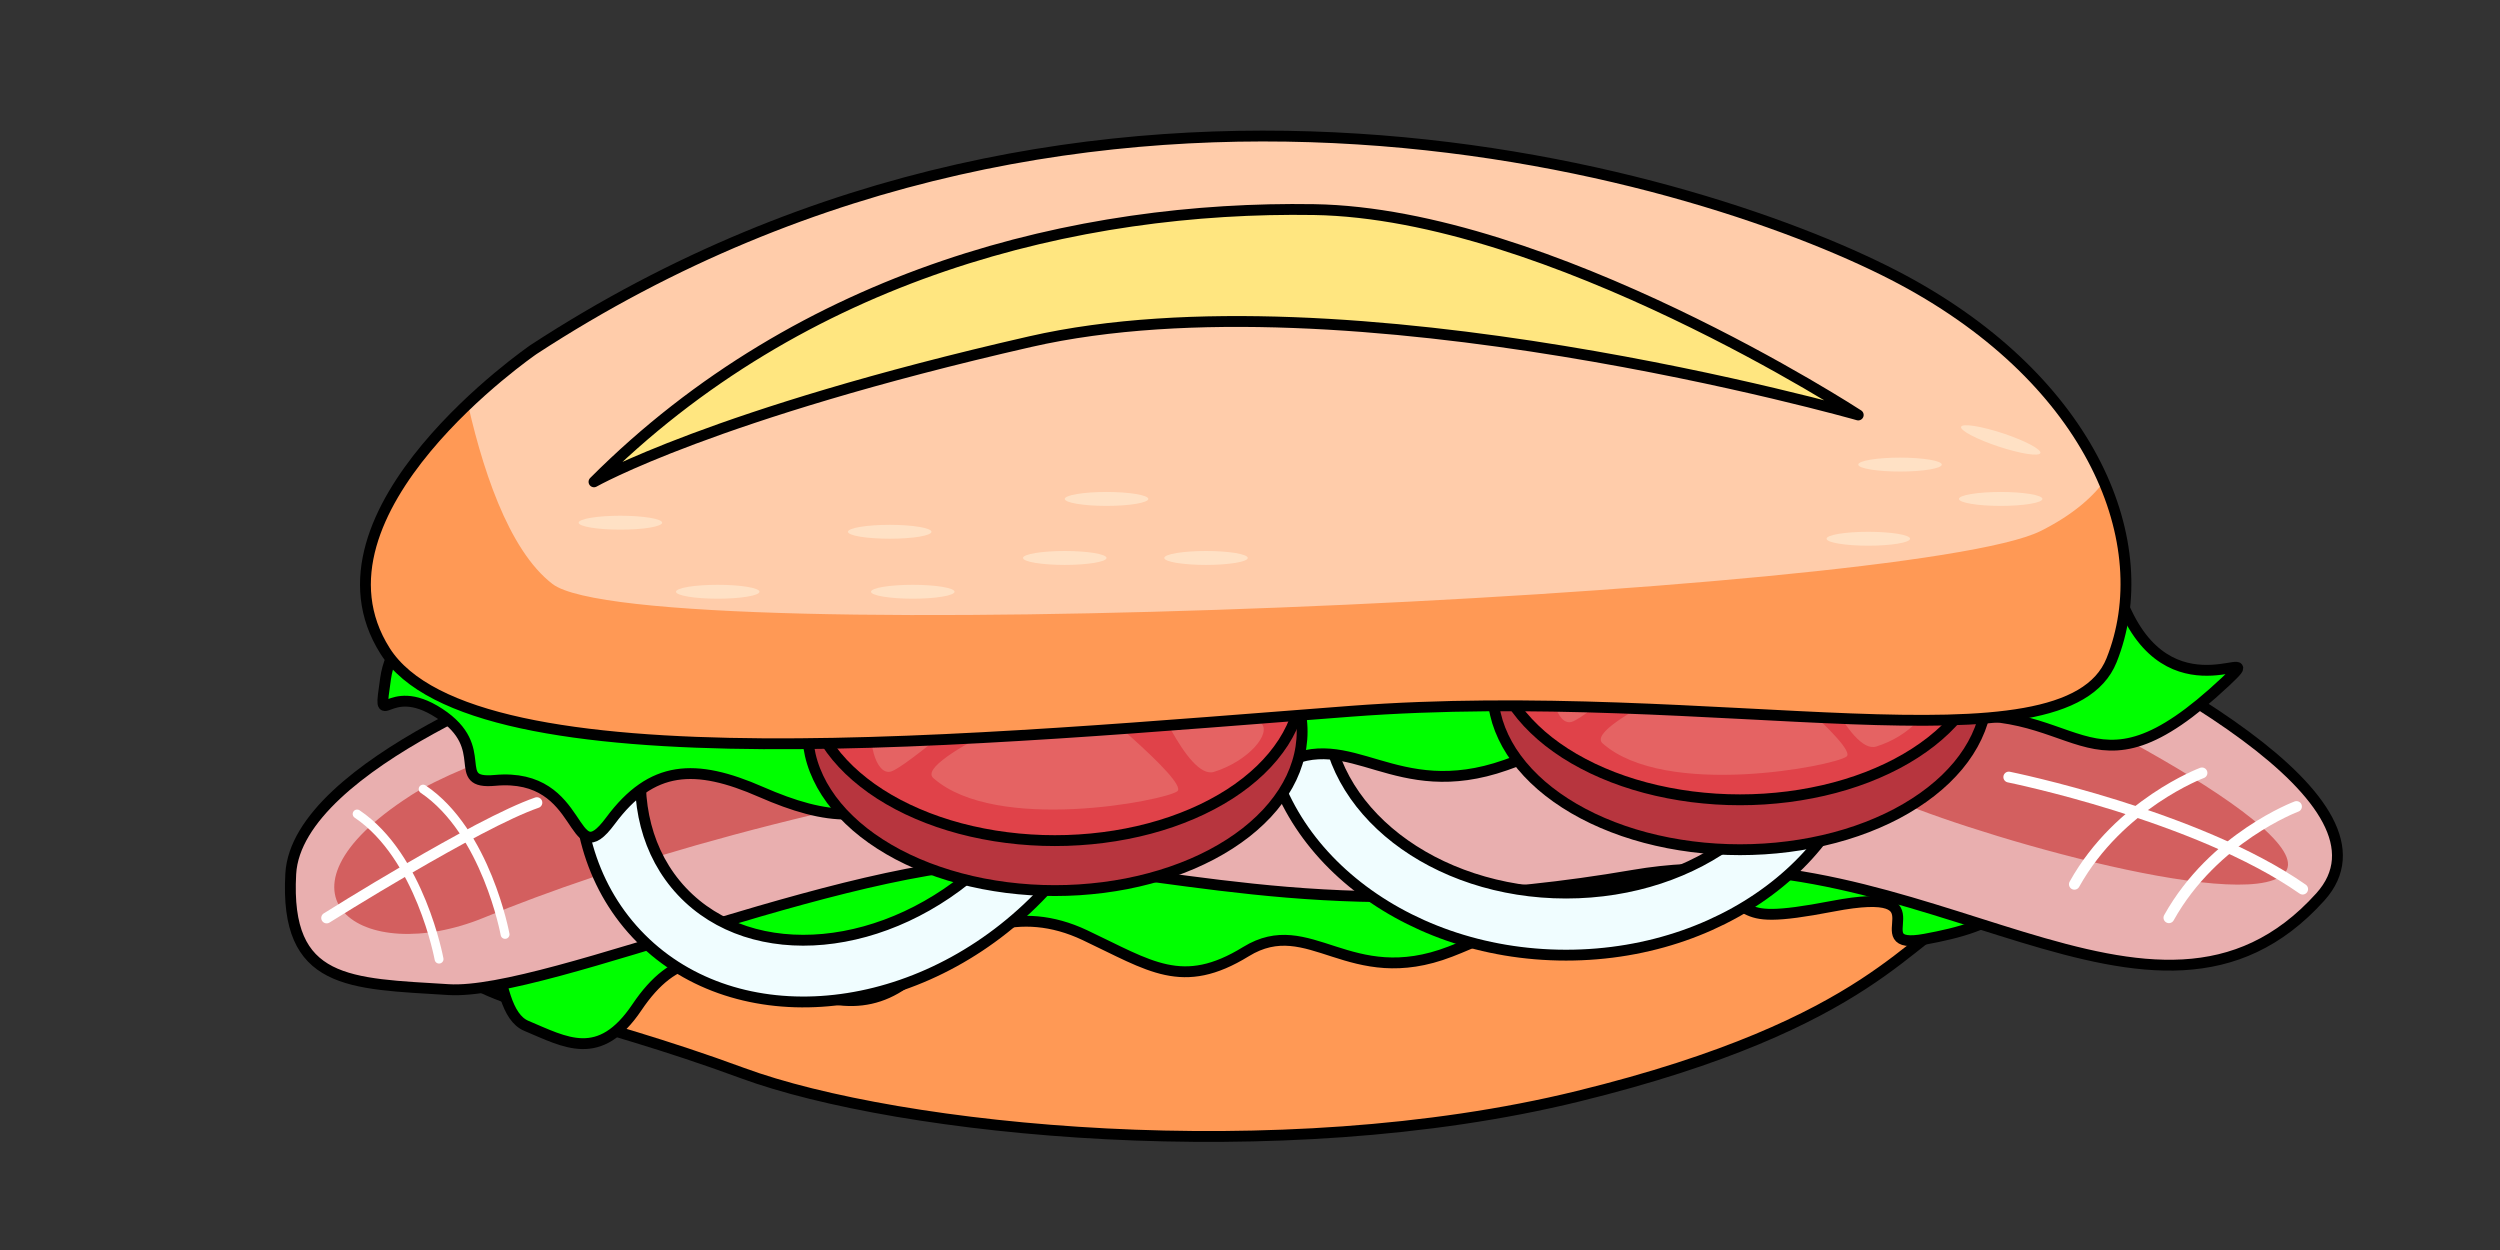
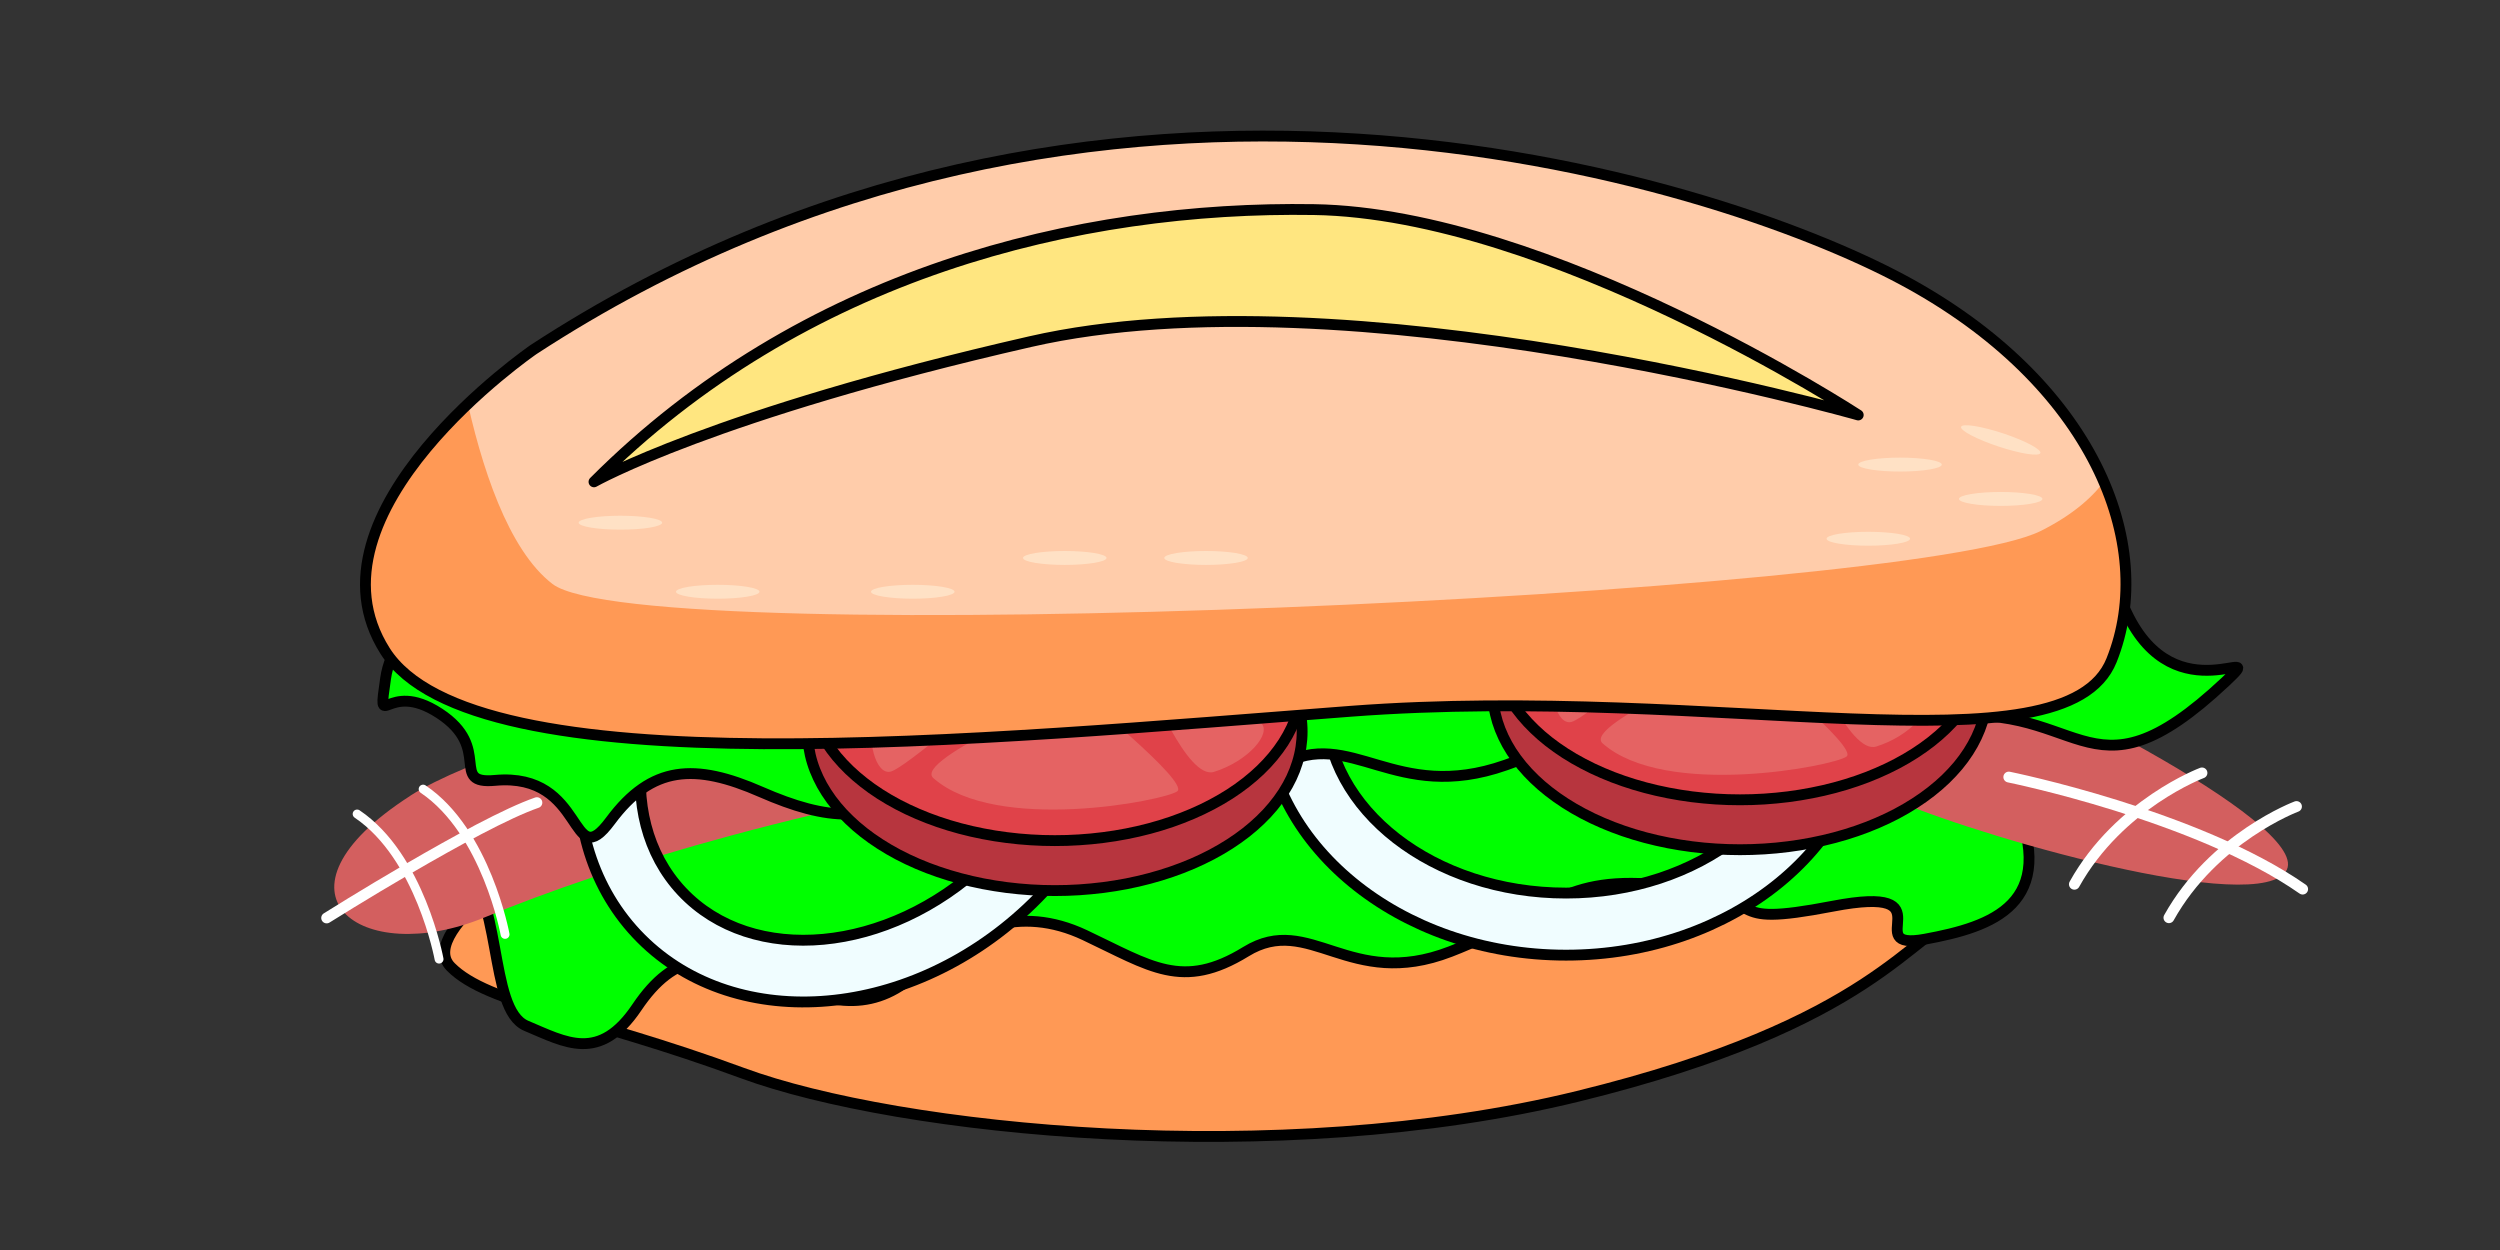
<svg xmlns="http://www.w3.org/2000/svg" xmlns:ns1="http://sodipodi.sourceforge.net/DTD/sodipodi-0.dtd" xmlns:ns2="http://www.inkscape.org/namespaces/inkscape" width="50mm" zoomAndPan="magnify" viewBox="0 0 141.732 70.866" height="25mm" preserveAspectRatio="xMidYMid" version="1.0" id="svg49" ns1:docname="icon_fp_layer_fischsemmel.svg" ns2:version="1.3.2 (091e20e, 2023-11-25, custom)">
  <rect x="0" y="0" width="141.732" height="70.866" fill="#333333" stroke="none" />
  <ns1:namedview id="namedview51" pagecolor="#ffffff" bordercolor="#666666" borderopacity="1.0" ns2:pageshadow="2" ns2:pageopacity="0.0" ns2:pagecheckerboard="0" showgrid="false" ns2:zoom="0.748" ns2:cx="430.48128" ns2:cy="91.57754" ns2:window-width="1920" ns2:window-height="1017" ns2:window-x="-8" ns2:window-y="-8" ns2:window-maximized="1" ns2:current-layer="svg49" units="mm" ns2:document-units="mm" ns2:showpageshadow="2" ns2:deskcolor="#d1d1d1" />
  <defs id="defs5">
    <clipPath id="0d51adba8e">
      <path d="M 56,74.566 H 232 V 326.566 H 56 Z m 0,0" clip-rule="nonzero" id="path2" />
    </clipPath>
    <clipPath id="5c625960d5">
      <path d="m 249,183 h 64.953 v 50 H 249 Z m 0,0" clip-rule="nonzero" id="path2-7" />
    </clipPath>
    <clipPath id="fc86fa781b">
      <path d="M 61.203,186 H 113 v 51 H 61.203 Z m 0,0" clip-rule="nonzero" id="path5" />
    </clipPath>
    <clipPath id="2604f86075">
      <path d="m 268,187 h 45.953 v 50 H 268 Z m 0,0" clip-rule="nonzero" id="path8" />
    </clipPath>
    <clipPath id="e1e4dc5dc1">
      <path d="M 61.203,191 H 98 v 47 H 61.203 Z m 0,0" clip-rule="nonzero" id="path11" />
    </clipPath>
    <clipPath id="5d3a95fd15">
      <path d="m 73,139 h 209 v 59 H 73 Z m 0,0" clip-rule="nonzero" id="path14" />
    </clipPath>
    <clipPath id="5c2b48c2c0">
      <path d="m 93.664,151.223 c 0,0 -27.852,19.105 -17.477,35.48 10.371,16.375 70.453,10.371 113.605,7.098 43.148,-3.273 84.109,7.641 89.57,-6.008 5.465,-13.648 -2.184,-32.75 -24.578,-44.762 C 232.391,131.02 159.75,108.098 93.664,151.223 Z m 0,0" clip-rule="nonzero" id="path17-6" />
    </clipPath>
  </defs>
  <g id="g1241" transform="matrix(0.578,0,0,0.578,-217.239,-156.334)">
    <path stroke-linecap="butt" fill-opacity="1" fill="#c6976b" fill-rule="nonzero" stroke-linejoin="round" d="m 430.843,352.941 c 0,0 -14.436,8.686 -10.78,12.372 3.653,3.682 13.273,4.763 28.604,10.412 15.331,5.652 52.547,9.487 81.939,2.279 29.389,-7.208 32.658,-16.21 37.919,-17.822 5.255,-1.618 6.684,-5.557 3.311,-7.83 -3.376,-2.272 0.993,-7.67 -40.442,-24.492 -41.428,-16.822 -66.318,-5.356 -100.551,25.082 z m 0,0" stroke="#000000" stroke-width="1.064" stroke-opacity="1" stroke-miterlimit="4" id="path22" style="fill:#ff9955" />
    <path stroke-linecap="butt" fill-opacity="1" fill="#2f6049" fill-rule="nonzero" stroke-linejoin="round" d="m 424.533,348.044 c 0,0 -5.515,1.615 -6.251,7.276 -0.736,5.662 -2.504,-4.346 2.276,-0.908 4.776,3.438 3.057,15.067 6.915,16.682 3.858,1.618 7.169,3.643 10.845,-1.82 3.676,-5.457 7.54,-5.662 13.42,-2.829 5.876,2.829 10.109,3.233 14.338,-0.811 4.229,-4.047 9.741,-6.472 16.174,-3.438 6.433,3.034 9.562,5.457 15.81,1.615 6.251,-3.838 10.109,3.842 20.042,0 9.923,-3.838 10.662,-7.683 21.321,-6.472 10.662,1.214 4.597,4.249 16.177,2.022 11.58,-2.224 2.435,4.447 9.054,3.233 6.616,-1.214 13.189,-3.438 8.777,-13.752 -4.411,-10.311 -9.562,-20.42 -29.965,-19.612 -20.407,0.811 -78.683,6.472 -91.735,11.32 -13.052,4.857 -27.208,7.482 -27.208,7.482 z m 0,0" stroke="#000000" stroke-width="1.064" stroke-opacity="1" stroke-miterlimit="4" id="path24" style="fill:#00ff00" />
-     <path stroke-linecap="butt" fill-opacity="1" fill="#bccbd3" fill-rule="nonzero" stroke-linejoin="round" d="m 431.373,335.992 c 0,0 -26.4,9.275 -27.009,20.195 -0.606,10.92 5.766,10.747 15.477,11.353 9.712,0.609 41.272,-13.648 57.355,-12.433 16.086,1.214 30.655,6.065 58.872,1.214 28.227,-4.854 50.984,20.322 67.37,2.123 8.282,-9.201 -15.777,-22.448 -36.415,-31.544 -20.634,-9.1 -93.77,-22.747 -135.651,9.096 z m 0,0" stroke="#000000" stroke-width="1.064" stroke-opacity="1" stroke-miterlimit="4" id="path26" style="fill:#e9afaf" />
    <path fill="#6a7072" d="m 416.095,348.526 c -14.885,9.565 -4.893,16.956 7.283,11.929 12.183,-5.027 32.762,-11.392 60.249,-15.416 27.481,-4.018 69.964,0 76.831,3.353 6.873,3.35 35.347,11.812 39.407,7.788 4.063,-4.017 -23.89,-18.284 -36.385,-22.979 -12.495,-4.688 -24.883,-6.251 -57.681,-4.913 -32.791,1.338 -79.126,13.439 -89.707,20.231 z m 0,0" fill-opacity="1" fill-rule="nonzero" id="path28" style="fill:#d35f5f;stroke-width:0.833" />
    <path stroke-linecap="butt" fill-opacity="1" fill="#f0fdff" fill-rule="nonzero" stroke-linejoin="round" d="m 529.451,364.16 c -16.347,0 -29.649,-10.933 -29.649,-24.378 0,-13.443 13.303,-24.378 29.649,-24.378 16.347,0 29.649,10.936 29.649,24.378 0,13.446 -13.303,24.378 -29.649,24.378 z m 0,-42.666 c -12.99,0 -23.561,8.201 -23.561,18.287 0,10.089 10.571,18.29 23.561,18.29 12.987,0 23.558,-8.201 23.558,-18.29 0,-10.086 -10.571,-18.287 -23.558,-18.287 z m 0,0" stroke="#000000" stroke-width="1.064" stroke-opacity="1" stroke-miterlimit="4" id="path30" />
    <path stroke-linecap="butt" fill-opacity="1" fill="#f0fdff" fill-rule="nonzero" stroke-linejoin="round" d="m 476.598,359.576 c -11.926,11.18 -29.112,12.3 -38.313,2.497 -9.201,-9.803 -6.99,-26.872 4.932,-38.056 11.926,-11.18 29.112,-12.297 38.313,-2.497 9.201,9.803 6.99,26.872 -4.932,38.056 z m -29.21,-31.114 c -9.474,8.881 -11.564,22.09 -4.659,29.444 6.905,7.351 20.227,6.104 29.701,-2.777 9.474,-8.885 11.567,-22.093 4.659,-29.444 -6.905,-7.355 -20.227,-6.108 -29.701,2.771 z m 0,0" stroke="#000000" stroke-width="1.064" stroke-opacity="1" stroke-miterlimit="4" id="path32" />
    <path stroke-linecap="butt" fill-opacity="1" fill="#64b579" fill-rule="nonzero" stroke-linejoin="round" d="m 420.545,329.744 c 0,0 -6.065,1.618 -6.879,7.276 -0.811,5.662 0.016,-0.016 5.277,3.422 5.261,3.438 0.921,6.99 5.45,6.576 9.002,-0.827 7.283,9.419 11.33,3.962 4.047,-5.457 8.295,-5.662 14.768,-2.829 6.476,2.829 11.128,3.233 15.777,-0.811 4.649,-4.047 10.721,-6.472 17.805,-3.438 7.081,3.034 10.522,5.457 17.402,1.615 6.876,-3.838 11.128,3.842 22.054,0 10.926,-3.838 11.737,-7.683 23.467,-6.472 11.737,1.214 5.063,4.265 17.805,2.022 15.438,-2.718 15.373,9.383 29.337,-3.734 4.535,-4.265 -4.857,3.529 -9.712,-6.782 -4.851,-10.314 -10.522,-20.423 -32.973,-19.615 -22.454,0.804 -86.591,6.472 -100.958,11.32 -14.364,4.857 -29.942,7.482 -29.942,7.482 z m 0,0" stroke="#000000" stroke-width="1.064" stroke-opacity="1" stroke-miterlimit="4" id="path34" style="fill:#00ff00" />
    <path stroke-linecap="round" fill-opacity="1" fill="#b7353e" fill-rule="nonzero" stroke-linejoin="round" d="m 503.565,342.233 c 0,0.511 -0.039,1.019 -0.117,1.527 -0.078,0.508 -0.195,1.013 -0.352,1.514 -0.153,0.501 -0.345,0.996 -0.576,1.485 -0.231,0.488 -0.498,0.967 -0.801,1.439 -0.306,0.472 -0.645,0.934 -1.019,1.384 -0.374,0.453 -0.781,0.889 -1.224,1.312 -0.44,0.426 -0.915,0.837 -1.416,1.231 -0.505,0.394 -1.039,0.772 -1.599,1.133 -0.563,0.361 -1.149,0.703 -1.765,1.029 -0.615,0.322 -1.25,0.628 -1.911,0.912 -0.661,0.283 -1.341,0.544 -2.041,0.785 -0.7,0.241 -1.419,0.459 -2.152,0.654 -0.733,0.195 -1.481,0.368 -2.24,0.518 -0.762,0.147 -1.53,0.27 -2.308,0.371 -0.781,0.098 -1.566,0.173 -2.357,0.225 -0.788,0.049 -1.582,0.075 -2.377,0.075 -0.794,0 -1.586,-0.026 -2.377,-0.075 -0.791,-0.052 -1.576,-0.127 -2.354,-0.225 -0.778,-0.101 -1.55,-0.225 -2.308,-0.371 -0.762,-0.15 -1.507,-0.322 -2.243,-0.518 -0.733,-0.195 -1.449,-0.413 -2.149,-0.654 -0.703,-0.241 -1.384,-0.501 -2.041,-0.785 -0.661,-0.283 -1.299,-0.589 -1.914,-0.912 -0.612,-0.326 -1.201,-0.667 -1.761,-1.029 -0.563,-0.361 -1.097,-0.739 -1.599,-1.133 -0.505,-0.394 -0.977,-0.804 -1.419,-1.231 -0.44,-0.423 -0.85,-0.86 -1.224,-1.312 -0.374,-0.449 -0.713,-0.912 -1.016,-1.384 -0.306,-0.472 -0.573,-0.951 -0.801,-1.439 -0.231,-0.488 -0.426,-0.983 -0.58,-1.485 -0.156,-0.501 -0.27,-1.006 -0.348,-1.514 -0.078,-0.508 -0.117,-1.016 -0.117,-1.527 0,-0.511 0.039,-1.022 0.117,-1.53 0.078,-0.508 0.192,-1.013 0.348,-1.514 0.153,-0.498 0.348,-0.993 0.58,-1.485 0.228,-0.488 0.495,-0.967 0.801,-1.439 0.303,-0.472 0.641,-0.934 1.016,-1.384 0.374,-0.449 0.785,-0.889 1.224,-1.312 0.443,-0.423 0.915,-0.833 1.419,-1.231 0.501,-0.394 1.035,-0.772 1.599,-1.133 0.56,-0.361 1.149,-0.703 1.761,-1.026 0.615,-0.326 1.253,-0.628 1.914,-0.912 0.658,-0.286 1.338,-0.547 2.041,-0.788 0.7,-0.241 1.416,-0.459 2.149,-0.654 0.736,-0.195 1.481,-0.368 2.243,-0.514 0.759,-0.15 1.53,-0.273 2.308,-0.371 0.778,-0.101 1.563,-0.176 2.354,-0.225 0.791,-0.052 1.582,-0.075 2.377,-0.075 0.794,0 1.589,0.023 2.377,0.075 0.791,0.049 1.576,0.124 2.357,0.225 0.778,0.098 1.546,0.221 2.308,0.371 0.759,0.146 1.507,0.319 2.24,0.514 0.733,0.195 1.452,0.413 2.152,0.654 0.7,0.241 1.38,0.501 2.041,0.788 0.661,0.283 1.296,0.586 1.911,0.912 0.615,0.322 1.201,0.664 1.765,1.026 0.56,0.361 1.094,0.739 1.599,1.133 0.501,0.397 0.977,0.807 1.416,1.231 0.443,0.423 0.85,0.863 1.224,1.312 0.374,0.449 0.713,0.912 1.019,1.384 0.303,0.472 0.57,0.951 0.801,1.439 0.231,0.492 0.423,0.986 0.576,1.485 0.156,0.501 0.273,1.006 0.352,1.514 0.078,0.508 0.117,1.019 0.117,1.53 z m 0,0" stroke="#000000" stroke-width="1.064" stroke-opacity="1" stroke-miterlimit="4" id="path36" />
    <path stroke-linecap="round" fill-opacity="1" fill="#e04249" fill-rule="nonzero" stroke-linejoin="round" d="m 503.565,337.333 c 0,0.511 -0.039,1.019 -0.117,1.53 -0.078,0.508 -0.195,1.013 -0.352,1.511 -0.153,0.501 -0.345,0.996 -0.576,1.485 -0.231,0.488 -0.498,0.97 -0.801,1.442 -0.306,0.472 -0.645,0.931 -1.019,1.384 -0.374,0.449 -0.781,0.886 -1.224,1.312 -0.44,0.423 -0.915,0.833 -1.416,1.227 -0.505,0.397 -1.039,0.775 -1.599,1.136 -0.563,0.358 -1.149,0.703 -1.765,1.026 -0.615,0.326 -1.25,0.628 -1.911,0.912 -0.661,0.283 -1.341,0.547 -2.041,0.788 -0.7,0.241 -1.419,0.459 -2.152,0.654 -0.733,0.195 -1.481,0.368 -2.24,0.514 -0.762,0.15 -1.53,0.273 -2.308,0.371 -0.781,0.101 -1.566,0.176 -2.357,0.225 -0.788,0.052 -1.582,0.075 -2.377,0.075 -0.794,0 -1.586,-0.023 -2.377,-0.075 -0.791,-0.049 -1.576,-0.124 -2.354,-0.225 -0.778,-0.098 -1.55,-0.221 -2.308,-0.371 -0.762,-0.147 -1.507,-0.319 -2.243,-0.514 -0.733,-0.195 -1.449,-0.413 -2.149,-0.654 -0.703,-0.241 -1.384,-0.505 -2.041,-0.788 -0.661,-0.283 -1.299,-0.586 -1.914,-0.912 -0.612,-0.322 -1.201,-0.667 -1.761,-1.026 -0.563,-0.361 -1.097,-0.739 -1.599,-1.136 -0.505,-0.394 -0.977,-0.804 -1.419,-1.227 -0.44,-0.426 -0.85,-0.863 -1.224,-1.312 -0.374,-0.453 -0.713,-0.912 -1.016,-1.384 -0.306,-0.472 -0.573,-0.954 -0.801,-1.442 -0.231,-0.488 -0.426,-0.983 -0.58,-1.485 -0.156,-0.498 -0.27,-1.003 -0.348,-1.511 -0.078,-0.511 -0.117,-1.019 -0.117,-1.53 0,-0.511 0.039,-1.019 0.117,-1.527 0.078,-0.508 0.192,-1.013 0.348,-1.514 0.153,-0.501 0.348,-0.996 0.58,-1.485 0.228,-0.488 0.495,-0.97 0.801,-1.442 0.303,-0.472 0.641,-0.931 1.016,-1.38 0.374,-0.453 0.785,-0.889 1.224,-1.315 0.443,-0.423 0.915,-0.833 1.419,-1.227 0.501,-0.394 1.035,-0.772 1.599,-1.133 0.56,-0.361 1.149,-0.703 1.761,-1.029 0.615,-0.322 1.253,-0.628 1.914,-0.912 0.658,-0.283 1.338,-0.547 2.041,-0.788 0.7,-0.238 1.416,-0.456 2.149,-0.651 0.736,-0.199 1.481,-0.368 2.243,-0.518 0.759,-0.146 1.53,-0.27 2.308,-0.371 0.778,-0.101 1.563,-0.176 2.354,-0.225 0.791,-0.049 1.582,-0.075 2.377,-0.075 0.794,0 1.589,0.026 2.377,0.075 0.791,0.049 1.576,0.124 2.357,0.225 0.778,0.101 1.546,0.225 2.308,0.371 0.759,0.15 1.507,0.319 2.24,0.518 0.733,0.195 1.452,0.413 2.152,0.651 0.7,0.241 1.38,0.505 2.041,0.788 0.661,0.283 1.296,0.589 1.911,0.912 0.615,0.326 1.201,0.667 1.765,1.029 0.56,0.361 1.094,0.739 1.599,1.133 0.501,0.394 0.977,0.804 1.416,1.227 0.443,0.426 0.85,0.863 1.224,1.315 0.374,0.449 0.713,0.908 1.019,1.38 0.303,0.472 0.57,0.954 0.801,1.442 0.231,0.488 0.423,0.983 0.576,1.485 0.156,0.501 0.273,1.006 0.352,1.514 0.078,0.508 0.117,1.016 0.117,1.527 z m 0,0" stroke="#000000" stroke-width="1.064" stroke-opacity="1" stroke-miterlimit="4" id="path38" />
    <path stroke-linecap="round" fill-opacity="1" fill="#b7353e" fill-rule="nonzero" stroke-linejoin="round" d="m 570.765,338.225 c 0,0.511 -0.039,1.019 -0.117,1.527 -0.078,0.508 -0.192,1.013 -0.348,1.514 -0.156,0.501 -0.348,0.996 -0.58,1.485 -0.228,0.488 -0.498,0.97 -0.801,1.442 -0.303,0.472 -0.641,0.931 -1.016,1.384 -0.378,0.449 -0.785,0.886 -1.224,1.312 -0.443,0.423 -0.915,0.833 -1.419,1.227 -0.505,0.394 -1.035,0.775 -1.599,1.133 -0.56,0.361 -1.149,0.706 -1.761,1.029 -0.615,0.326 -1.253,0.628 -1.914,0.912 -0.658,0.283 -1.338,0.547 -2.041,0.788 -0.7,0.241 -1.416,0.459 -2.152,0.654 -0.733,0.195 -1.478,0.365 -2.24,0.514 -0.759,0.147 -1.53,0.273 -2.308,0.371 -0.778,0.101 -1.563,0.176 -2.354,0.225 -0.791,0.049 -1.582,0.075 -2.377,0.075 -0.794,0 -1.589,-0.026 -2.377,-0.075 -0.791,-0.049 -1.576,-0.124 -2.357,-0.225 -0.778,-0.098 -1.546,-0.225 -2.308,-0.371 -0.759,-0.15 -1.507,-0.319 -2.24,-0.514 -0.733,-0.195 -1.452,-0.413 -2.152,-0.654 -0.7,-0.241 -1.38,-0.505 -2.041,-0.788 -0.661,-0.283 -1.299,-0.586 -1.911,-0.912 -0.615,-0.322 -1.201,-0.667 -1.765,-1.029 -0.56,-0.358 -1.094,-0.739 -1.599,-1.133 -0.505,-0.394 -0.977,-0.804 -1.416,-1.227 -0.443,-0.426 -0.85,-0.863 -1.224,-1.312 -0.374,-0.453 -0.713,-0.912 -1.019,-1.384 -0.303,-0.472 -0.57,-0.954 -0.801,-1.442 -0.231,-0.488 -0.423,-0.983 -0.58,-1.485 -0.153,-0.501 -0.27,-1.006 -0.348,-1.514 -0.078,-0.508 -0.117,-1.016 -0.117,-1.527 0,-0.511 0.039,-1.019 0.117,-1.527 0.078,-0.511 0.195,-1.016 0.348,-1.514 0.156,-0.501 0.348,-0.996 0.58,-1.485 0.231,-0.488 0.498,-0.97 0.801,-1.442 0.306,-0.472 0.645,-0.931 1.019,-1.384 0.374,-0.449 0.781,-0.886 1.224,-1.312 0.44,-0.423 0.912,-0.833 1.416,-1.227 0.505,-0.394 1.039,-0.775 1.599,-1.133 0.563,-0.361 1.149,-0.706 1.765,-1.029 0.612,-0.326 1.25,-0.628 1.911,-0.912 0.661,-0.283 1.341,-0.547 2.041,-0.788 0.7,-0.241 1.419,-0.459 2.152,-0.654 0.733,-0.195 1.481,-0.365 2.24,-0.514 0.762,-0.147 1.53,-0.273 2.308,-0.371 0.781,-0.101 1.566,-0.176 2.357,-0.225 0.788,-0.049 1.582,-0.075 2.377,-0.075 0.794,0 1.586,0.026 2.377,0.075 0.791,0.049 1.576,0.124 2.354,0.225 0.778,0.098 1.55,0.225 2.308,0.371 0.762,0.15 1.507,0.319 2.24,0.514 0.736,0.195 1.452,0.413 2.152,0.654 0.703,0.241 1.384,0.505 2.041,0.788 0.661,0.283 1.299,0.586 1.914,0.912 0.612,0.322 1.201,0.667 1.761,1.029 0.563,0.358 1.094,0.739 1.599,1.133 0.505,0.394 0.977,0.804 1.419,1.227 0.44,0.426 0.846,0.863 1.224,1.312 0.374,0.453 0.713,0.912 1.016,1.384 0.303,0.472 0.573,0.954 0.801,1.442 0.231,0.488 0.423,0.983 0.58,1.485 0.156,0.498 0.27,1.003 0.348,1.514 0.078,0.508 0.117,1.016 0.117,1.527 z m 0,0" stroke="#000000" stroke-width="1.064" stroke-opacity="1" stroke-miterlimit="4" id="path40" />
    <path stroke-linecap="round" fill-opacity="1" fill="#e04249" fill-rule="nonzero" stroke-linejoin="round" d="m 570.765,333.326 c 0,0.511 -0.039,1.022 -0.117,1.53 -0.078,0.508 -0.192,1.013 -0.348,1.514 -0.156,0.501 -0.348,0.996 -0.58,1.485 -0.228,0.488 -0.498,0.967 -0.801,1.439 -0.303,0.472 -0.641,0.934 -1.016,1.384 -0.378,0.449 -0.785,0.889 -1.224,1.312 -0.443,0.426 -0.915,0.833 -1.419,1.231 -0.505,0.394 -1.035,0.772 -1.599,1.133 -0.56,0.361 -1.149,0.703 -1.761,1.026 -0.615,0.326 -1.253,0.628 -1.914,0.912 -0.658,0.286 -1.338,0.547 -2.041,0.788 -0.7,0.241 -1.416,0.459 -2.152,0.654 -0.733,0.195 -1.478,0.368 -2.24,0.514 -0.759,0.15 -1.53,0.273 -2.308,0.374 -0.778,0.098 -1.563,0.173 -2.354,0.225 -0.791,0.049 -1.582,0.075 -2.377,0.075 -0.794,0 -1.589,-0.026 -2.377,-0.075 -0.791,-0.052 -1.576,-0.127 -2.357,-0.225 -0.778,-0.101 -1.546,-0.225 -2.308,-0.374 -0.759,-0.146 -1.507,-0.319 -2.24,-0.514 -0.733,-0.195 -1.452,-0.413 -2.152,-0.654 -0.7,-0.241 -1.38,-0.501 -2.041,-0.788 -0.661,-0.283 -1.299,-0.586 -1.911,-0.912 -0.615,-0.322 -1.201,-0.664 -1.765,-1.026 -0.56,-0.361 -1.094,-0.739 -1.599,-1.133 -0.505,-0.397 -0.977,-0.804 -1.416,-1.231 -0.443,-0.423 -0.85,-0.863 -1.224,-1.312 -0.374,-0.449 -0.713,-0.912 -1.019,-1.384 -0.303,-0.472 -0.57,-0.951 -0.801,-1.439 -0.231,-0.488 -0.423,-0.983 -0.58,-1.485 -0.153,-0.501 -0.27,-1.006 -0.348,-1.514 -0.078,-0.508 -0.117,-1.019 -0.117,-1.53 0,-0.508 0.039,-1.019 0.117,-1.527 0.078,-0.508 0.195,-1.013 0.348,-1.514 0.156,-0.501 0.348,-0.996 0.58,-1.485 0.231,-0.488 0.498,-0.967 0.801,-1.439 0.306,-0.472 0.645,-0.934 1.019,-1.384 0.374,-0.449 0.781,-0.889 1.224,-1.312 0.44,-0.426 0.912,-0.837 1.416,-1.231 0.505,-0.394 1.039,-0.772 1.599,-1.133 0.563,-0.361 1.149,-0.703 1.765,-1.029 0.612,-0.322 1.25,-0.625 1.911,-0.912 0.661,-0.283 1.341,-0.544 2.041,-0.785 0.7,-0.241 1.419,-0.459 2.152,-0.654 0.733,-0.195 1.481,-0.368 2.24,-0.518 0.762,-0.147 1.53,-0.27 2.308,-0.371 0.781,-0.098 1.566,-0.173 2.357,-0.225 0.788,-0.049 1.582,-0.075 2.377,-0.075 0.794,0 1.586,0.026 2.377,0.075 0.791,0.052 1.576,0.127 2.354,0.225 0.778,0.101 1.55,0.225 2.308,0.371 0.762,0.15 1.507,0.322 2.24,0.518 0.736,0.195 1.452,0.413 2.152,0.654 0.703,0.241 1.384,0.501 2.041,0.785 0.661,0.286 1.299,0.589 1.914,0.912 0.612,0.326 1.201,0.667 1.761,1.029 0.563,0.361 1.094,0.739 1.599,1.133 0.505,0.394 0.977,0.804 1.419,1.231 0.44,0.423 0.846,0.863 1.224,1.312 0.374,0.449 0.713,0.912 1.016,1.384 0.303,0.472 0.573,0.951 0.801,1.439 0.231,0.488 0.423,0.983 0.58,1.485 0.156,0.501 0.27,1.006 0.348,1.514 0.078,0.508 0.117,1.019 0.117,1.527 z m 0,0" stroke="#000000" stroke-width="1.064" stroke-opacity="1" stroke-miterlimit="4" id="path42" />
    <g clip-path="url(#5c625960d5)" id="g46" transform="matrix(0.833,0,0,0.833,350.122,178.717)">
      <path stroke-linecap="round" transform="matrix(0.645,0,0,0.644,64.392,125.465)" fill="none" stroke-linejoin="miter" d="m 314.762,118.299 c 0,0 34.32,6.971 53.645,20.488" stroke="#ffffff" stroke-width="1.98" stroke-opacity="1" stroke-miterlimit="10" id="path44" />
    </g>
    <g clip-path="url(#fc86fa781b)" id="g50" transform="matrix(0.833,0,0,0.833,350.122,178.717)">
      <path stroke-linecap="round" transform="matrix(0.645,0,0,0.644,64.392,125.465)" fill="none" stroke-linejoin="miter" d="m 7.679,144.061 c 0,0 27.51,-17.33 38.379,-21.082" stroke="#ffffff" stroke-width="1.98" stroke-opacity="1" stroke-miterlimit="10" id="path48" />
    </g>
    <g clip-path="url(#2604f86075)" id="g54" transform="matrix(0.833,0,0,0.833,350.122,178.717)">
      <path stroke-linecap="round" transform="matrix(0.645,0,0,0.644,64.392,125.465)" fill="none" stroke-linejoin="miter" d="m 367.281,123.688 c 0,0 -15.109,5.649 -23.288,20.331" stroke="#ffffff" stroke-width="1.98" stroke-opacity="1" stroke-miterlimit="10" id="path52" />
    </g>
    <path stroke-linecap="round" fill="none" stroke-linejoin="miter" d="m 591.826,346.286 c 0,0 -8.12,3.034 -12.515,10.92" stroke="#ffffff" stroke-width="1.064" stroke-opacity="1" stroke-miterlimit="10" id="path56" />
    <g clip-path="url(#e1e4dc5dc1)" id="g60" transform="matrix(0.833,0,0,0.833,350.122,178.717)">
      <path stroke-linecap="round" transform="matrix(0.645,0,0,0.644,64.392,125.465)" fill="none" stroke-linejoin="miter" d="m 28.198,151.589 c 0,0 -3.429,-18.749 -14.958,-26.538" stroke="#ffffff" stroke-width="1.62" stroke-opacity="1" stroke-miterlimit="10" id="path58" />
    </g>
    <path stroke-linecap="round" fill="none" stroke-linejoin="miter" d="m 425.386,362.125 c 0,0 -1.843,-10.07 -8.038,-14.253" stroke="#ffffff" stroke-width="0.87" stroke-opacity="1" stroke-miterlimit="10" id="path62" />
    <path fill="#e56363" d="m 488.478,337.359 c 0,0 3.812,9.637 6.433,8.826 3.379,-1.048 5.74,-3.819 4.6,-4.818 -1.139,-0.999 -11.033,-4.008 -11.033,-4.008 z m 0,0" fill-opacity="1" fill-rule="nonzero" id="path64" style="stroke-width:0.833" />
    <path fill="#e56363" d="m 553.438,334.875 c 0,0 3.812,9.634 6.433,8.823 3.383,-1.048 5.74,-3.819 4.6,-4.818 -1.139,-0.999 -11.033,-4.004 -11.033,-4.004 z m 0,0" fill-opacity="1" fill-rule="nonzero" id="path66" style="stroke-width:0.833" />
    <path fill="#e56363" d="m 472.506,338.945 c 0,0 -10.187,-1.901 -10.897,0.746 -0.908,3.418 0.182,6.892 1.634,6.456 1.455,-0.433 9.259,-7.202 9.259,-7.202 z m 0,0" fill-opacity="1" fill-rule="nonzero" id="path68" style="stroke-width:0.833" />
    <path fill="#e56363" d="m 539.279,334.074 c 0,0 -10.19,-1.901 -10.9,0.746 -0.908,3.415 0.182,6.892 1.634,6.456 1.459,-0.436 9.259,-7.202 9.259,-7.202 z m 0,0" fill-opacity="1" fill-rule="nonzero" id="path70" style="stroke-width:0.833" />
    <path fill="#e56363" d="m 481.504,338.277 c 0,0 -16.168,6.694 -14.113,8.514 6.17,5.457 22.712,2.207 23.926,1.296 1.214,-0.915 -9.813,-9.809 -9.813,-9.809 z m 0,0" fill-opacity="1" fill-rule="nonzero" id="path72" style="stroke-width:0.833" />
    <path fill="#e56363" d="m 547.145,334.875 c 0,0 -16.164,6.69 -14.11,8.51 6.17,5.457 22.712,2.207 23.926,1.296 1.214,-0.915 -9.816,-9.806 -9.816,-9.806 z m 0,0" fill-opacity="1" fill-rule="nonzero" id="path74" style="stroke-width:0.833" />
    <path fill="#dfb991" d="m 428.186,304.754 c 0,0 -23.213,15.923 -14.566,29.571 8.644,13.648 58.719,8.644 94.685,5.916 35.962,-2.728 70.101,6.368 74.653,-5.007 4.555,-11.375 -1.82,-27.296 -20.485,-37.307 -18.665,-10.011 -79.207,-29.115 -134.287,6.827 z m 0,0" fill-opacity="1" fill-rule="nonzero" id="path76" style="fill:#ffccaa;stroke-width:0.833" />
    <g clip-path="url(#5d3a95fd15)" id="g82" style="fill:#ff9955" transform="matrix(0.833,0,0,0.833,350.122,178.717)">
      <g clip-path="url(#5c2b48c2c0)" id="g80" style="fill:#ff9955">
-         <path fill="#c6976b" d="m 279.547,153.406 c 0,0 6.918,11.613 -8.379,19.27 C 255.875,180.332 106.402,186.957 95.934,178.914 85.469,170.871 83.207,139.57 83.207,139.57 l -18.176,30.051 18.82,64.211 110.848,-1.457 98.992,-9.871 v -52.883 l -14.152,-16.215 z m 0,0" fill-opacity="1" fill-rule="nonzero" id="path78" style="fill:#ff9955" />
+         <path fill="#c6976b" d="m 279.547,153.406 c 0,0 6.918,11.613 -8.379,19.27 C 255.875,180.332 106.402,186.957 95.934,178.914 85.469,170.871 83.207,139.57 83.207,139.57 l -18.176,30.051 18.82,64.211 110.848,-1.457 98.992,-9.871 v -52.883 l -14.152,-16.215 z " fill-opacity="1" fill-rule="nonzero" id="path78" style="fill:#ff9955" />
      </g>
    </g>
    <path stroke-linecap="butt" fill="none" stroke-linejoin="round" d="m 428.186,304.754 c 0,0 -23.213,15.923 -14.566,29.571 8.644,13.648 58.719,8.644 94.685,5.916 35.962,-2.728 70.101,6.368 74.653,-5.007 4.555,-11.375 -1.82,-27.296 -20.485,-37.307 -18.665,-10.011 -79.207,-29.115 -134.287,6.827 z m 0,0" stroke="#000000" stroke-width="1.064" stroke-opacity="1" stroke-miterlimit="4" id="path84" />
    <path stroke-linecap="butt" fill-opacity="1" fill="#ffe1c5" fill-rule="nonzero" stroke-linejoin="round" d="m 434.108,317.734 c 0,0 11.685,-6.642 42.783,-13.749 31.101,-7.101 81.219,7.192 81.219,7.192 0,0 -30.317,-19.781 -53.39,-20.146 -23.076,-0.365 -50.147,6.199 -70.612,26.703 z m 0,0" stroke="#000000" stroke-width="1.064" stroke-opacity="1" stroke-miterlimit="4" id="path86" style="fill:#ffe680" />
    <path fill="#ffe1c5" d="m 450.338,328.514 c 0,0.091 -0.101,0.179 -0.309,0.26 -0.208,0.085 -0.505,0.16 -0.889,0.221 -0.384,0.065 -0.827,0.114 -1.328,0.15 -0.501,0.033 -1.026,0.052 -1.566,0.052 -0.544,0 -1.068,-0.019 -1.569,-0.052 -0.501,-0.036 -0.944,-0.085 -1.328,-0.15 -0.384,-0.062 -0.68,-0.137 -0.886,-0.221 -0.208,-0.081 -0.313,-0.169 -0.313,-0.26 0,-0.091 0.104,-0.176 0.313,-0.26 0.205,-0.085 0.501,-0.156 0.886,-0.221 0.384,-0.065 0.827,-0.114 1.328,-0.146 0.501,-0.036 1.026,-0.052 1.569,-0.052 0.54,0 1.065,0.016 1.566,0.052 0.501,0.033 0.944,0.081 1.328,0.146 0.384,0.065 0.68,0.137 0.889,0.221 0.208,0.085 0.309,0.169 0.309,0.26 z m 0,0" fill-opacity="1" fill-rule="nonzero" id="path88" style="stroke-width:0.833" />
-     <path fill="#ffe1c5" d="m 467.209,322.634 c 0,0.091 -0.104,0.176 -0.313,0.26 -0.208,0.085 -0.505,0.156 -0.886,0.221 -0.384,0.065 -0.827,0.114 -1.332,0.146 -0.501,0.036 -1.022,0.052 -1.566,0.052 -0.544,0 -1.065,-0.016 -1.566,-0.052 -0.501,-0.033 -0.944,-0.081 -1.328,-0.146 -0.384,-0.065 -0.68,-0.137 -0.889,-0.221 -0.208,-0.085 -0.313,-0.169 -0.313,-0.26 0,-0.091 0.104,-0.179 0.313,-0.26 0.208,-0.085 0.505,-0.16 0.889,-0.221 0.384,-0.065 0.827,-0.114 1.328,-0.15 0.501,-0.033 1.022,-0.052 1.566,-0.052 0.544,0 1.065,0.019 1.566,0.052 0.505,0.036 0.947,0.085 1.332,0.15 0.381,0.062 0.677,0.137 0.886,0.221 0.208,0.081 0.313,0.169 0.313,0.26 z m 0,0" fill-opacity="1" fill-rule="nonzero" id="path90" style="stroke-width:0.833" />
    <path fill="#ffe1c5" d="m 498.232,325.199 c 0,0.091 -0.104,0.179 -0.313,0.264 -0.205,0.081 -0.501,0.156 -0.886,0.221 -0.384,0.062 -0.827,0.111 -1.328,0.147 -0.501,0.036 -1.026,0.052 -1.569,0.052 -0.54,0 -1.065,-0.016 -1.566,-0.052 -0.501,-0.036 -0.944,-0.085 -1.328,-0.147 -0.384,-0.065 -0.68,-0.14 -0.889,-0.221 -0.208,-0.085 -0.309,-0.173 -0.309,-0.264 0,-0.088 0.101,-0.176 0.309,-0.26 0.208,-0.081 0.505,-0.156 0.889,-0.221 0.384,-0.062 0.827,-0.114 1.328,-0.147 0.501,-0.036 1.026,-0.052 1.566,-0.052 0.544,0 1.068,0.016 1.569,0.052 0.501,0.033 0.944,0.085 1.328,0.147 0.384,0.065 0.68,0.14 0.886,0.221 0.208,0.085 0.313,0.173 0.313,0.26 z m 0,0" fill-opacity="1" fill-rule="nonzero" id="path92" style="stroke-width:0.833" />
    <path fill="#ffe1c5" d="m 572.302,312.974 c 0.514,0.173 1.006,0.352 1.472,0.544 0.466,0.189 0.869,0.378 1.214,0.557 0.345,0.182 0.602,0.345 0.772,0.492 0.173,0.143 0.244,0.257 0.215,0.345 -0.029,0.085 -0.153,0.133 -0.378,0.15 -0.225,0.013 -0.527,-0.01 -0.912,-0.068 -0.384,-0.062 -0.82,-0.153 -1.309,-0.28 -0.488,-0.124 -0.99,-0.27 -1.504,-0.443 -0.514,-0.169 -1.006,-0.352 -1.472,-0.54 -0.466,-0.192 -0.869,-0.378 -1.214,-0.56 -0.345,-0.179 -0.602,-0.342 -0.772,-0.488 -0.173,-0.143 -0.244,-0.26 -0.215,-0.345 0.029,-0.085 0.156,-0.137 0.378,-0.15 0.225,-0.013 0.527,0.01 0.912,0.068 0.387,0.062 0.82,0.153 1.309,0.277 0.488,0.127 0.99,0.273 1.504,0.443 z m 0,0" fill-opacity="1" fill-rule="nonzero" id="path94" style="stroke-width:0.833" />
    <path fill="#ffe1c5" d="m 563.192,323.314 c 0,0.091 -0.104,0.179 -0.309,0.264 -0.208,0.081 -0.505,0.156 -0.889,0.218 -0.384,0.065 -0.827,0.114 -1.328,0.15 -0.501,0.036 -1.026,0.052 -1.566,0.052 -0.544,0 -1.068,-0.016 -1.569,-0.052 -0.501,-0.036 -0.944,-0.085 -1.328,-0.15 -0.384,-0.062 -0.68,-0.137 -0.889,-0.218 -0.205,-0.085 -0.309,-0.173 -0.309,-0.264 0,-0.088 0.104,-0.176 0.309,-0.26 0.208,-0.085 0.505,-0.156 0.889,-0.221 0.384,-0.062 0.827,-0.114 1.328,-0.146 0.501,-0.036 1.026,-0.052 1.569,-0.052 0.54,0 1.065,0.016 1.566,0.052 0.501,0.033 0.944,0.085 1.328,0.146 0.384,0.065 0.68,0.137 0.889,0.221 0.205,0.085 0.309,0.173 0.309,0.26 z m 0,0" fill-opacity="1" fill-rule="nonzero" id="path96" style="stroke-width:0.833" />
    <path fill="#ffe1c5" d="m 576.176,319.411 c 0,0.091 -0.104,0.176 -0.309,0.26 -0.208,0.085 -0.505,0.156 -0.889,0.221 -0.384,0.065 -0.827,0.114 -1.328,0.15 -0.501,0.033 -1.026,0.052 -1.566,0.052 -0.544,0 -1.068,-0.019 -1.569,-0.052 -0.501,-0.036 -0.944,-0.085 -1.328,-0.15 -0.384,-0.065 -0.68,-0.137 -0.889,-0.221 -0.205,-0.085 -0.309,-0.169 -0.309,-0.26 0,-0.091 0.104,-0.179 0.309,-0.26 0.208,-0.085 0.505,-0.16 0.889,-0.221 0.384,-0.065 0.827,-0.114 1.328,-0.15 0.501,-0.033 1.026,-0.052 1.569,-0.052 0.54,0 1.065,0.019 1.566,0.052 0.501,0.036 0.944,0.085 1.328,0.15 0.384,0.062 0.68,0.137 0.889,0.221 0.205,0.081 0.309,0.169 0.309,0.26 z m 0,0" fill-opacity="1" fill-rule="nonzero" id="path98" style="stroke-width:0.833" />
    <path fill="#ffe1c5" d="m 566.305,316.044 c 0,0.088 -0.104,0.176 -0.313,0.26 -0.208,0.081 -0.501,0.156 -0.886,0.221 -0.384,0.062 -0.827,0.114 -1.328,0.147 -0.501,0.036 -1.026,0.052 -1.569,0.052 -0.544,0 -1.065,-0.016 -1.566,-0.052 -0.501,-0.033 -0.944,-0.085 -1.328,-0.147 -0.384,-0.065 -0.68,-0.14 -0.889,-0.221 -0.208,-0.085 -0.313,-0.173 -0.313,-0.26 0,-0.091 0.104,-0.179 0.313,-0.264 0.208,-0.081 0.505,-0.156 0.889,-0.221 0.384,-0.062 0.827,-0.111 1.328,-0.147 0.501,-0.036 1.022,-0.052 1.566,-0.052 0.544,0 1.068,0.016 1.569,0.052 0.501,0.036 0.944,0.085 1.328,0.147 0.384,0.065 0.677,0.14 0.886,0.221 0.208,0.085 0.313,0.173 0.313,0.264 z m 0,0" fill-opacity="1" fill-rule="nonzero" id="path100" style="stroke-width:0.833" />
-     <path fill="#ffe1c5" d="m 488.475,319.411 c 0,0.091 -0.104,0.176 -0.313,0.26 -0.208,0.085 -0.505,0.156 -0.889,0.221 -0.384,0.065 -0.827,0.114 -1.328,0.15 -0.501,0.033 -1.022,0.052 -1.566,0.052 -0.544,0 -1.065,-0.019 -1.569,-0.052 -0.501,-0.036 -0.944,-0.085 -1.328,-0.15 -0.384,-0.065 -0.677,-0.137 -0.886,-0.221 -0.208,-0.085 -0.313,-0.169 -0.313,-0.26 0,-0.091 0.104,-0.179 0.313,-0.26 0.208,-0.085 0.501,-0.16 0.886,-0.221 0.384,-0.065 0.827,-0.114 1.328,-0.15 0.505,-0.033 1.026,-0.052 1.569,-0.052 0.544,0 1.065,0.019 1.566,0.052 0.501,0.036 0.944,0.085 1.328,0.15 0.384,0.062 0.68,0.137 0.889,0.221 0.208,0.081 0.313,0.169 0.313,0.26 z m 0,0" fill-opacity="1" fill-rule="nonzero" id="path102" style="stroke-width:0.833" />
    <path fill="#ffe1c5" d="m 484.379,325.199 c 0,0.091 -0.104,0.179 -0.313,0.264 -0.208,0.081 -0.505,0.156 -0.889,0.221 -0.384,0.062 -0.827,0.111 -1.328,0.147 -0.501,0.036 -1.022,0.052 -1.566,0.052 -0.544,0 -1.065,-0.016 -1.566,-0.052 -0.501,-0.036 -0.944,-0.085 -1.328,-0.147 -0.384,-0.065 -0.68,-0.14 -0.889,-0.221 -0.208,-0.085 -0.313,-0.173 -0.313,-0.264 0,-0.088 0.104,-0.176 0.313,-0.26 0.208,-0.081 0.505,-0.156 0.889,-0.221 0.384,-0.062 0.827,-0.114 1.328,-0.147 0.501,-0.036 1.022,-0.052 1.566,-0.052 0.544,0 1.065,0.016 1.566,0.052 0.501,0.033 0.944,0.085 1.328,0.147 0.384,0.065 0.68,0.14 0.889,0.221 0.208,0.085 0.313,0.173 0.313,0.26 z m 0,0" fill-opacity="1" fill-rule="nonzero" id="path104" style="stroke-width:0.833" />
    <path fill="#ffe1c5" d="m 440.795,321.742 c 0,0.091 -0.104,0.176 -0.313,0.26 -0.208,0.085 -0.505,0.156 -0.886,0.221 -0.384,0.065 -0.827,0.114 -1.332,0.15 -0.501,0.033 -1.022,0.049 -1.566,0.049 -0.544,0 -1.065,-0.016 -1.566,-0.049 -0.501,-0.036 -0.944,-0.085 -1.328,-0.15 -0.384,-0.065 -0.68,-0.137 -0.889,-0.221 -0.208,-0.085 -0.313,-0.169 -0.313,-0.26 0,-0.091 0.104,-0.179 0.313,-0.26 0.208,-0.085 0.505,-0.16 0.889,-0.221 0.384,-0.065 0.827,-0.114 1.328,-0.15 0.501,-0.033 1.022,-0.052 1.566,-0.052 0.544,0 1.065,0.019 1.566,0.052 0.505,0.036 0.947,0.085 1.332,0.15 0.381,0.062 0.677,0.137 0.886,0.221 0.208,0.081 0.313,0.169 0.313,0.26 z m 0,0" fill-opacity="1" fill-rule="nonzero" id="path106" style="stroke-width:0.833" />
    <path fill="#ffe1c5" d="m 469.471,328.514 c 0,0.091 -0.104,0.179 -0.313,0.26 -0.208,0.085 -0.505,0.16 -0.889,0.221 -0.384,0.065 -0.827,0.114 -1.328,0.15 -0.501,0.033 -1.022,0.052 -1.566,0.052 -0.544,0 -1.065,-0.019 -1.566,-0.052 -0.501,-0.036 -0.944,-0.085 -1.328,-0.15 -0.384,-0.062 -0.68,-0.137 -0.889,-0.221 -0.208,-0.081 -0.313,-0.169 -0.313,-0.26 0,-0.091 0.104,-0.176 0.313,-0.26 0.208,-0.085 0.505,-0.156 0.889,-0.221 0.384,-0.065 0.827,-0.114 1.328,-0.146 0.501,-0.036 1.022,-0.052 1.566,-0.052 0.544,0 1.065,0.016 1.566,0.052 0.501,0.033 0.944,0.081 1.328,0.146 0.384,0.065 0.68,0.137 0.889,0.221 0.208,0.085 0.313,0.169 0.313,0.26 z m 0,0" fill-opacity="1" fill-rule="nonzero" id="path108" style="stroke-width:0.833" />
  </g>
</svg>